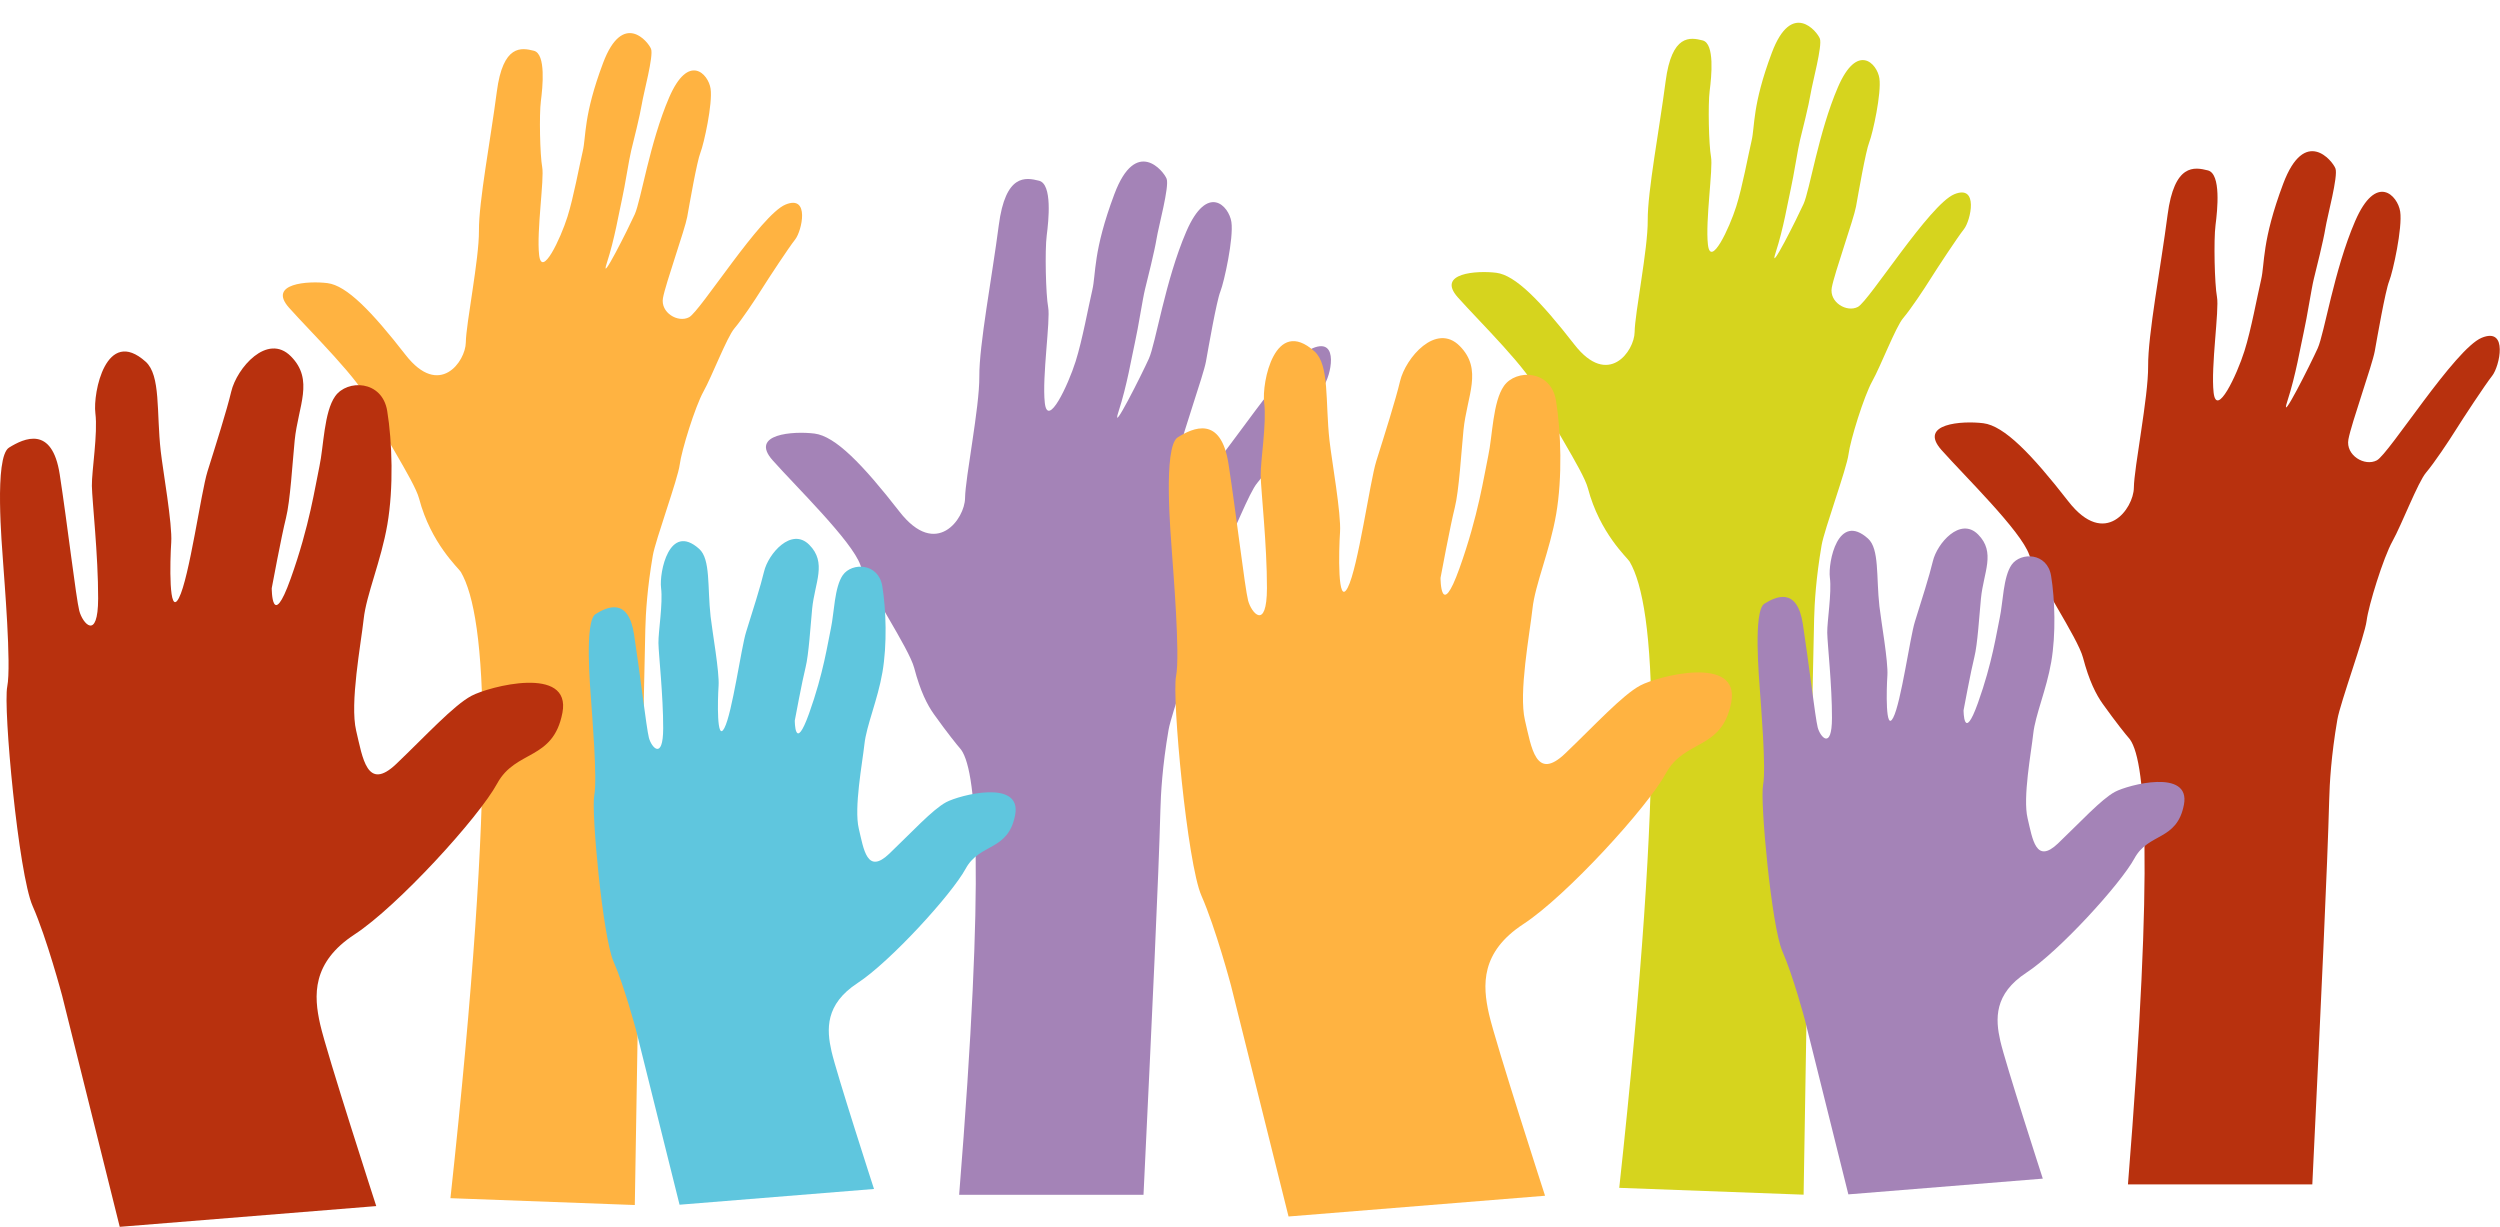
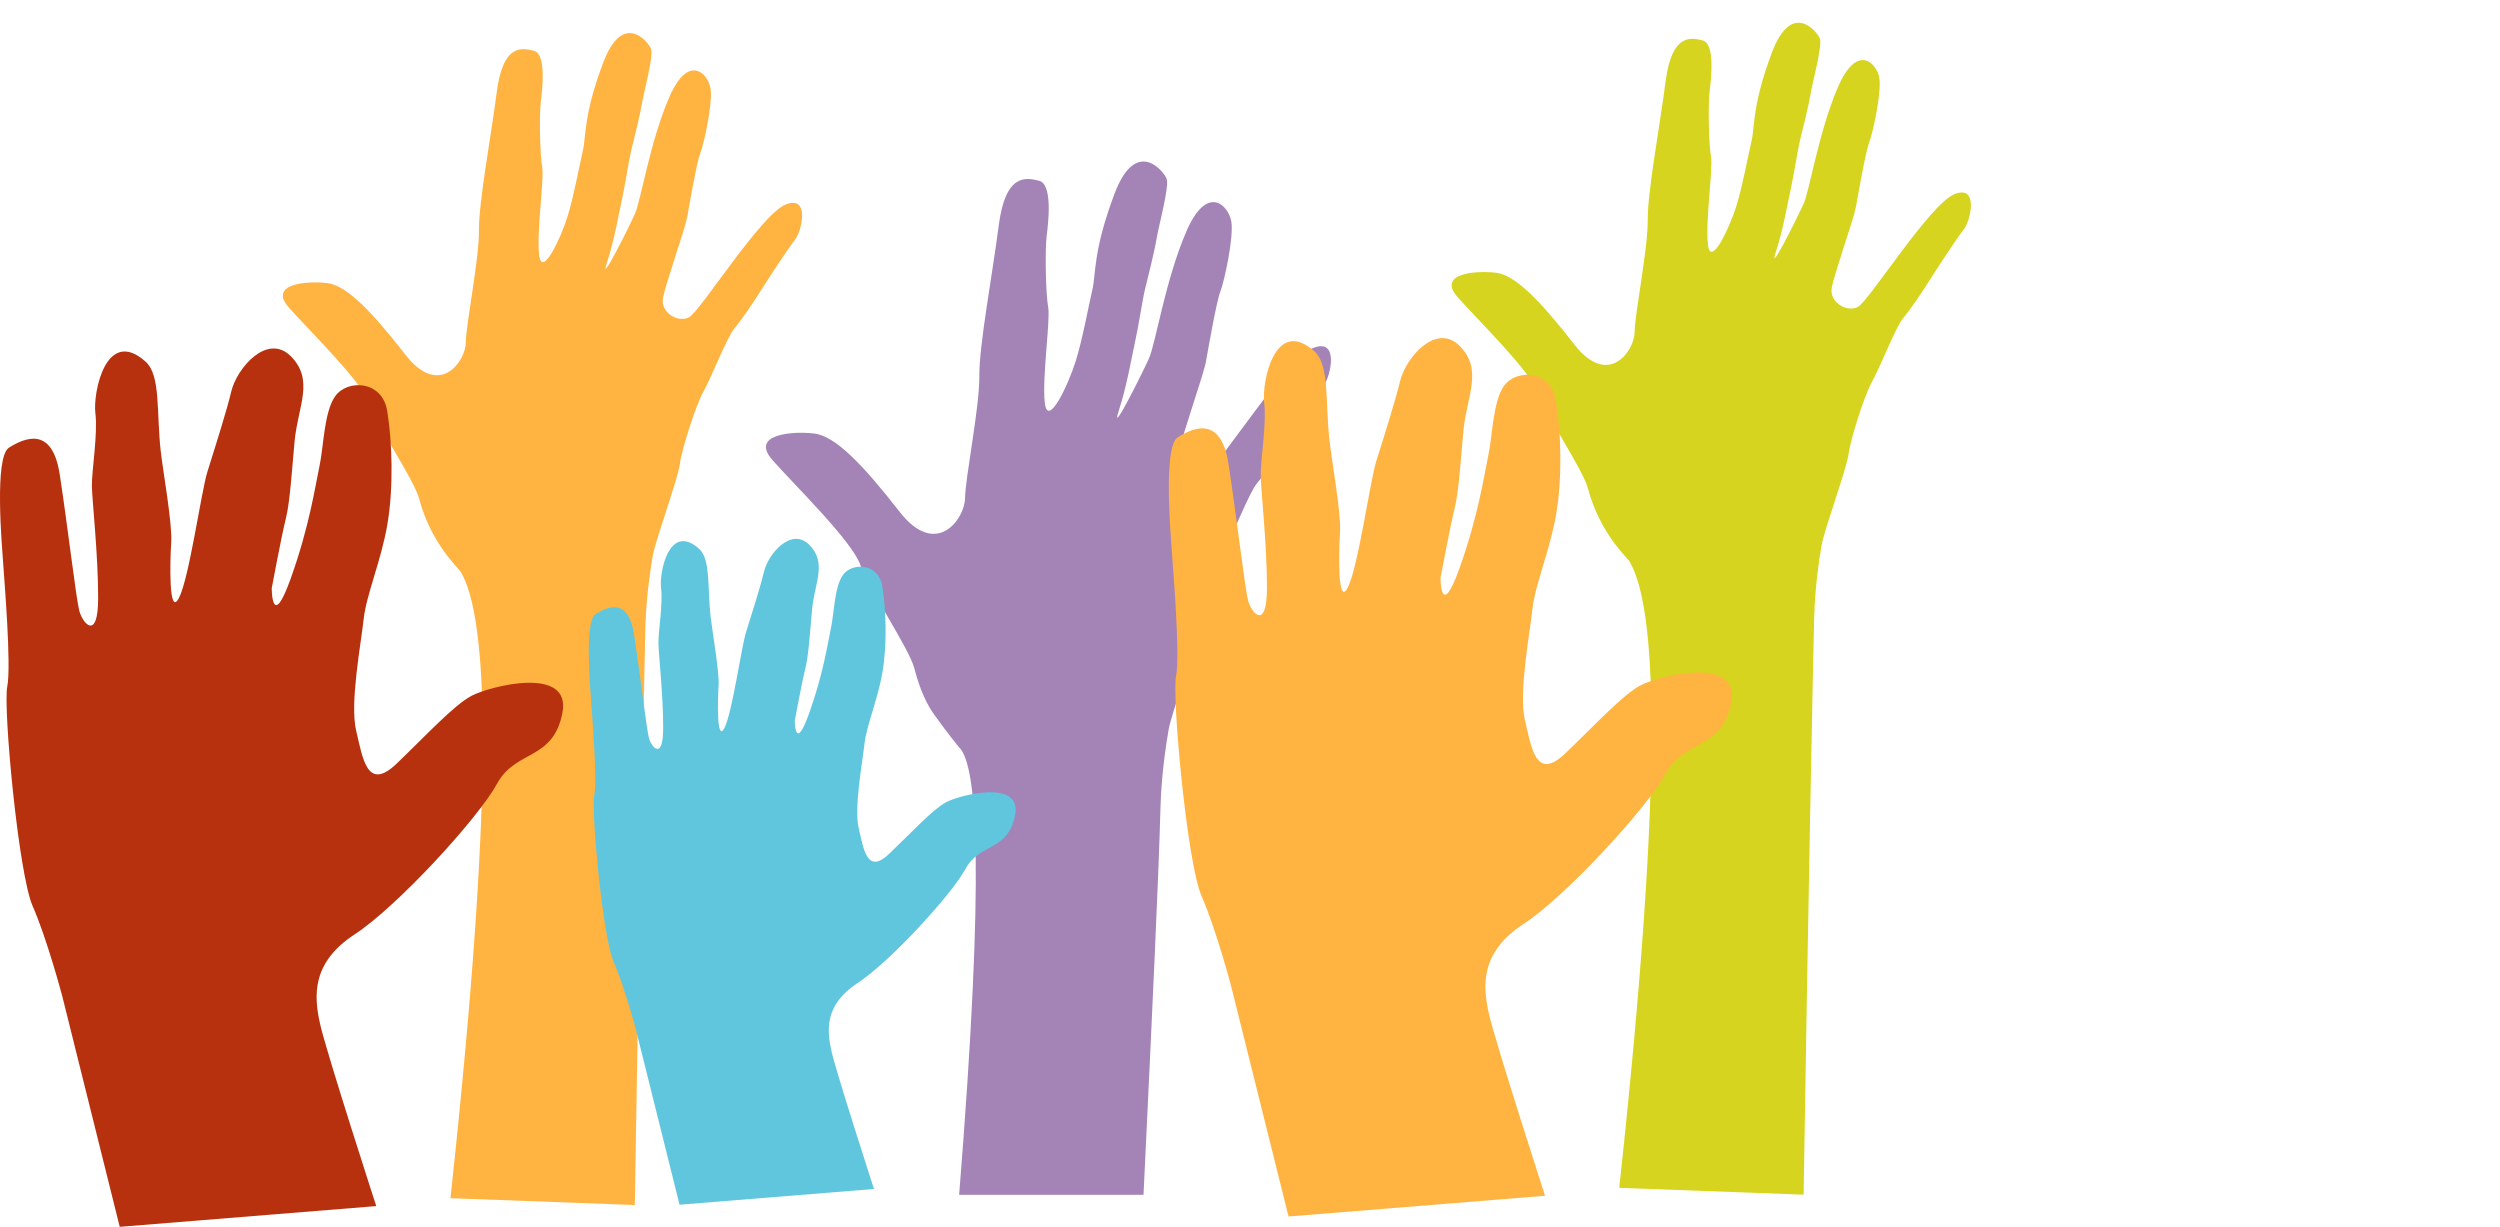
<svg xmlns="http://www.w3.org/2000/svg" fill="#000000" height="237.3" preserveAspectRatio="xMidYMid meet" version="1" viewBox="0.0 -4.4 483.4 237.3" width="483.4" zoomAndPan="magnify">
  <defs>
    <clipPath id="a">
      <path d="M 0 62 L 109 62 L 109 232.82 L 0 232.82 Z M 0 62" />
    </clipPath>
    <clipPath id="b">
-       <path d="M 374 24 L 483.359 24 L 483.359 225 L 374 225 Z M 374 24" />
-     </clipPath>
+       </clipPath>
  </defs>
  <g>
    <g id="change1_1">
      <path d="M 122.746 228.602 C 123.656 170.785 124.52 128.516 124.781 117.23 C 124.855 114.18 125.148 109.312 126.23 103 C 126.742 100.016 131.09 88.168 131.43 85.441 C 131.773 82.715 134.414 74.191 136.031 71.293 C 137.652 68.395 140.551 60.812 142 59.105 C 143.449 57.402 146.004 53.566 147.281 51.52 C 148.562 49.477 152.48 43.512 153.762 41.891 C 155.039 40.27 156.656 33.195 151.887 35.156 C 147.113 37.117 135.406 55.789 133.25 56.938 C 131.09 58.086 127.68 56.039 128.191 53.227 C 128.703 50.414 132.453 39.93 132.879 37.543 C 133.305 35.156 134.754 26.805 135.438 25.102 C 136.117 23.395 137.824 15.598 137.398 12.742 C 136.973 9.887 133.137 5.754 129.387 14.445 C 125.637 23.141 123.93 34.391 122.738 37.031 C 121.547 39.676 115.828 51.082 117.344 46.426 C 118.859 41.77 119.664 36.793 120.262 34.152 C 120.859 31.508 121.629 26.379 122.055 24.676 C 122.48 22.969 123.762 17.855 124.102 15.727 C 124.441 13.594 126.402 6.438 125.891 5.07 C 125.379 3.707 120.438 -2.43 116.602 7.801 C 112.766 18.027 113.363 21.945 112.68 24.844 C 112 27.742 110.93 33.68 109.723 37.52 C 108.387 41.75 104.754 49.477 104.242 44.875 C 103.73 40.27 105.266 30.215 104.84 27.914 C 104.414 25.613 104.242 17.77 104.586 15.129 C 104.926 12.488 105.605 6.008 103.223 5.414 C 100.836 4.816 97.254 4.137 96.062 13.34 C 94.867 22.543 92.562 34.652 92.609 40.191 C 92.652 45.727 90.109 58.191 90.07 61.824 C 90.027 65.461 84.98 72.656 78.418 64.219 C 71.855 55.781 67.027 50.805 63.316 50.344 C 59.605 49.879 51.691 50.375 55.879 55.09 C 60.066 59.805 69.996 69.453 71.48 73.723 C 72.965 77.988 80.109 88.473 81.035 92 C 83.328 100.707 88.664 105.438 89.109 106.195 C 94.156 114.812 96.039 144.898 87.098 227.281 C 98.98 227.723 110.863 228.16 122.746 228.602" fill="#ffb341" />
    </g>
    <g id="change2_1">
      <path d="M 221.109 226.621 C 222.812 191.16 224.039 164.984 224.375 152.219 C 224.457 149.109 224.742 143.777 225.953 136.73 C 226.508 133.484 231.238 120.598 231.609 117.629 C 231.98 114.66 234.855 105.387 236.617 102.234 C 238.379 99.078 241.531 90.824 243.109 88.973 C 244.684 87.117 247.469 82.941 248.859 80.719 C 250.25 78.492 254.516 72 255.906 70.238 C 257.297 68.477 259.059 60.777 253.867 62.91 C 248.676 65.043 235.938 85.363 233.59 86.609 C 231.238 87.859 227.527 85.633 228.086 82.57 C 228.641 79.512 232.723 68.105 233.184 65.508 C 233.648 62.91 235.227 53.824 235.969 51.969 C 236.711 50.113 238.562 41.625 238.102 38.52 C 237.637 35.414 233.465 30.914 229.383 40.375 C 225.305 49.836 223.449 62.074 222.148 64.949 C 220.852 67.824 214.633 80.238 216.281 75.172 C 217.93 70.109 218.805 64.691 219.453 61.816 C 220.102 58.941 220.945 53.359 221.406 51.504 C 221.871 49.648 223.262 44.086 223.633 41.766 C 224.004 39.449 226.137 31.656 225.582 30.176 C 225.023 28.691 219.645 22.012 215.473 33.141 C 211.301 44.27 211.949 48.535 211.207 51.688 C 210.465 54.844 209.301 61.305 207.984 65.48 C 206.531 70.086 202.582 78.492 202.023 73.484 C 201.469 68.477 203.137 57.531 202.676 55.027 C 202.211 52.523 202.023 43.992 202.395 41.117 C 202.766 38.242 203.508 31.195 200.91 30.547 C 198.316 29.895 194.422 29.152 193.121 39.168 C 191.824 49.184 189.312 62.363 189.363 68.387 C 189.41 74.41 186.645 87.973 186.602 91.93 C 186.555 95.887 181.066 103.719 173.926 94.535 C 166.781 85.355 161.527 79.938 157.488 79.434 C 153.449 78.93 144.84 79.473 149.398 84.602 C 153.953 89.73 164.758 100.23 166.371 104.875 C 167.988 109.52 175.762 120.926 176.773 124.762 C 177.957 129.27 179.293 131.887 180.59 133.707 C 183.164 137.316 185.242 139.879 185.555 140.211 C 188.91 143.766 190.504 163.75 185.461 226.621 C 197.344 226.621 209.227 226.621 221.109 226.621" fill="#a483b7" />
    </g>
    <g clip-path="url(#a)" id="change3_1">
      <path d="M 23.152 232.82 L 12.023 188.152 C 12.023 188.152 9.059 177.023 6.312 170.797 C 3.566 164.57 0.582 132.453 1.402 128.352 C 2.227 124.254 0.793 107.375 0.602 104.383 C 0.41 101.387 -1.176 83.969 1.742 82.152 C 4.664 80.336 10.078 77.805 11.547 87.32 C 13.016 96.836 14.703 111.258 15.328 113.699 C 15.957 116.145 18.953 119.641 18.977 111.328 C 19 103.016 17.809 92.402 17.766 89.543 C 17.723 86.684 18.941 79.441 18.441 75.496 C 17.941 71.555 20.512 58.68 28.164 65.539 C 31.105 68.176 30.23 75.258 31.074 82.805 C 31.504 86.617 33.352 96.941 33.109 100.488 C 32.867 104.035 32.59 115.078 34.594 111.23 C 36.602 107.387 38.887 90.695 40.121 86.758 C 41.734 81.621 43.879 74.855 44.711 71.324 C 45.781 66.766 51.695 59.914 56.246 64.496 C 60.793 69.078 57.645 74.094 56.977 80.781 C 56.559 84.988 56.121 92.512 55.289 95.797 C 54.453 99.078 52.543 109.328 52.543 109.328 C 52.543 109.328 52.523 117.777 56.199 107.5 C 59.879 97.227 60.941 89.578 61.77 85.75 C 62.594 81.922 62.645 75.281 64.809 72.215 C 67.121 68.934 73.895 69.078 74.871 75.062 C 75.844 81.043 76.121 89.898 74.902 97 C 73.684 104.105 70.832 110.555 70.316 115.328 C 69.797 120.105 67.609 131.586 68.867 136.883 C 70.129 142.18 70.961 148.707 76.629 143.309 C 82.293 137.906 87.676 132.012 91.164 130.145 C 94.523 128.348 110.523 124.133 108.75 133.426 C 106.973 142.719 99.719 140.508 96.133 147.102 C 92.551 153.699 76.891 170.832 68.574 176.27 C 60.258 181.707 60.648 188.105 61.91 193.676 C 63.172 199.242 72.75 228.809 72.75 228.809 L 23.152 232.82" fill="#b8310e" />
    </g>
    <g id="change4_1">
      <path d="M 131.398 228.543 L 122.961 194.684 C 122.961 194.684 120.711 186.246 118.633 181.523 C 116.551 176.805 114.285 152.461 114.91 149.352 C 115.531 146.242 114.449 133.449 114.305 131.18 C 114.156 128.91 112.953 115.703 115.168 114.328 C 117.383 112.953 121.484 111.031 122.598 118.246 C 123.711 125.461 124.992 136.391 125.469 138.242 C 125.941 140.098 128.215 142.746 128.234 136.445 C 128.25 130.145 127.348 122.102 127.316 119.934 C 127.281 117.762 128.207 112.273 127.824 109.285 C 127.445 106.293 129.398 96.535 135.195 101.734 C 137.426 103.734 136.762 109.102 137.402 114.82 C 137.727 117.715 139.129 125.539 138.945 128.227 C 138.762 130.918 138.551 139.289 140.07 136.371 C 141.594 133.457 143.324 120.805 144.262 117.816 C 145.484 113.926 147.109 108.797 147.738 106.117 C 148.551 102.664 153.031 97.473 156.484 100.945 C 159.934 104.418 157.547 108.219 157.039 113.289 C 156.723 116.477 156.391 122.184 155.758 124.672 C 155.125 127.16 153.68 134.93 153.68 134.93 C 153.68 134.93 153.66 141.336 156.449 133.543 C 159.238 125.754 160.043 119.957 160.672 117.055 C 161.297 114.152 161.336 109.121 162.973 106.797 C 164.727 104.309 169.863 104.418 170.602 108.953 C 171.34 113.488 171.551 120.199 170.629 125.586 C 169.703 130.969 167.543 135.855 167.148 139.477 C 166.758 143.102 165.098 151.805 166.055 155.816 C 167.008 159.832 167.641 164.781 171.934 160.688 C 176.23 156.594 180.309 152.125 182.953 150.711 C 185.5 149.348 197.633 146.148 196.285 153.195 C 194.938 160.238 189.441 158.566 186.723 163.566 C 184.004 168.562 172.137 181.551 165.828 185.676 C 159.523 189.797 159.82 194.648 160.777 198.867 C 161.734 203.09 168.996 225.5 168.996 225.5 L 131.398 228.543" fill="#5fc6de" />
    </g>
    <g id="change5_1">
      <path d="M 348.746 226.602 C 349.656 168.785 350.516 126.516 350.781 115.23 C 350.855 112.18 351.148 107.312 352.23 101 C 352.742 98.016 357.09 86.168 357.43 83.441 C 357.773 80.715 360.414 72.191 362.031 69.293 C 363.652 66.395 366.551 58.812 368 57.105 C 369.449 55.402 372.004 51.566 373.281 49.52 C 374.562 47.477 378.48 41.512 379.762 39.891 C 381.039 38.27 382.66 31.195 377.887 33.156 C 373.113 35.117 361.41 53.789 359.25 54.938 C 357.09 56.086 353.68 54.039 354.191 51.227 C 354.703 48.414 358.453 37.93 358.879 35.543 C 359.305 33.156 360.754 24.805 361.438 23.102 C 362.117 21.395 363.824 13.598 363.398 10.742 C 362.973 7.887 359.137 3.754 355.387 12.445 C 351.637 21.141 349.93 32.391 348.738 35.031 C 347.547 37.676 341.832 49.082 343.344 44.426 C 344.859 39.77 345.664 34.793 346.262 32.152 C 346.855 29.508 347.629 24.379 348.055 22.676 C 348.48 20.969 349.762 15.855 350.102 13.727 C 350.441 11.594 352.402 4.438 351.891 3.07 C 351.379 1.707 346.438 -4.43 342.602 5.801 C 338.766 16.027 339.363 19.945 338.68 22.844 C 338 25.742 336.93 31.68 335.719 35.52 C 334.387 39.75 330.754 47.477 330.242 42.875 C 329.73 38.27 331.266 28.215 330.84 25.914 C 330.414 23.613 330.242 15.77 330.586 13.129 C 330.926 10.488 331.605 4.008 329.219 3.414 C 326.836 2.816 323.254 2.137 322.062 11.34 C 320.867 20.543 318.562 32.652 318.605 38.191 C 318.652 43.727 316.109 56.191 316.07 59.824 C 316.027 63.461 310.98 70.656 304.422 62.219 C 297.855 53.781 293.027 48.805 289.316 48.344 C 285.605 47.879 277.691 48.375 281.879 53.09 C 286.066 57.805 295.996 67.453 297.48 71.723 C 298.965 75.988 306.109 86.473 307.035 90 C 309.328 98.707 314.664 103.438 315.105 104.195 C 320.156 112.812 322.039 142.898 313.098 225.281 C 324.98 225.723 336.863 226.16 348.746 226.602" fill="#d6d41e" />
    </g>
    <g clip-path="url(#b)" id="change3_2">
      <path d="M 447.109 224.621 C 448.812 189.16 450.039 162.984 450.375 150.219 C 450.457 147.109 450.742 141.777 451.953 134.73 C 452.508 131.484 457.238 118.598 457.609 115.629 C 457.98 112.66 460.855 103.387 462.617 100.234 C 464.379 97.078 467.531 88.824 469.109 86.973 C 470.684 85.117 473.469 80.941 474.859 78.719 C 476.25 76.492 480.516 70 481.906 68.238 C 483.297 66.477 485.059 58.777 479.867 60.91 C 474.676 63.043 461.938 83.363 459.59 84.609 C 457.238 85.859 453.527 83.633 454.086 80.57 C 454.641 77.512 458.723 66.105 459.184 63.508 C 459.648 60.91 461.227 51.824 461.969 49.969 C 462.711 48.113 464.562 39.625 464.102 36.52 C 463.637 33.414 459.465 28.914 455.383 38.375 C 451.301 47.836 449.449 60.074 448.148 62.949 C 446.852 65.824 440.633 78.238 442.281 73.172 C 443.93 68.109 444.805 62.691 445.453 59.816 C 446.102 56.941 446.945 51.359 447.406 49.504 C 447.871 47.648 449.262 42.086 449.633 39.766 C 450.004 37.449 452.137 29.656 451.582 28.176 C 451.023 26.691 445.645 20.012 441.473 31.141 C 437.301 42.27 437.949 46.535 437.207 49.688 C 436.465 52.844 435.301 59.305 433.984 63.48 C 432.535 68.086 428.582 76.492 428.023 71.484 C 427.469 66.477 429.137 55.531 428.676 53.027 C 428.211 50.523 428.023 41.992 428.395 39.117 C 428.766 36.242 429.508 29.195 426.91 28.547 C 424.316 27.895 420.422 27.152 419.121 37.168 C 417.824 47.184 415.312 60.363 415.363 66.387 C 415.41 72.41 412.645 85.973 412.602 89.93 C 412.555 93.887 407.066 101.719 399.926 92.535 C 392.785 83.355 387.527 77.938 383.488 77.434 C 379.449 76.93 370.84 77.473 375.398 82.602 C 379.953 87.73 390.758 98.23 392.371 102.875 C 393.988 107.52 401.762 118.926 402.77 122.762 C 403.957 127.27 405.293 129.887 406.59 131.707 C 409.164 135.316 411.242 137.879 411.555 138.211 C 414.91 141.766 416.504 161.75 411.461 224.621 C 423.344 224.621 435.227 224.621 447.109 224.621" fill="#b8310e" />
    </g>
    <g id="change1_2">
      <path d="M 249.152 230.82 L 238.023 186.152 C 238.023 186.152 235.059 175.023 232.312 168.797 C 229.566 162.57 226.578 130.453 227.402 126.352 C 228.227 122.254 226.797 105.375 226.602 102.383 C 226.41 99.387 224.824 81.969 227.742 80.152 C 230.664 78.336 236.078 75.805 237.547 85.32 C 239.016 94.836 240.703 109.258 241.328 111.699 C 241.953 114.145 244.953 117.641 244.977 109.328 C 245 101.016 243.809 90.402 243.766 87.543 C 243.723 84.684 244.941 77.441 244.441 73.496 C 243.941 69.555 246.512 56.68 254.164 63.539 C 257.105 66.176 256.23 73.258 257.074 80.805 C 257.504 84.617 259.348 94.941 259.109 98.488 C 258.867 102.035 258.59 113.078 260.594 109.23 C 262.602 105.387 264.887 88.695 266.121 84.758 C 267.734 79.621 269.879 72.855 270.711 69.324 C 271.781 64.766 277.695 57.914 282.246 62.496 C 286.797 67.078 283.645 72.094 282.977 78.781 C 282.559 82.988 282.121 90.512 281.289 93.797 C 280.453 97.078 278.543 107.328 278.543 107.328 C 278.543 107.328 278.523 115.777 282.199 105.5 C 285.879 95.227 286.941 87.578 287.766 83.75 C 288.594 79.922 288.645 73.281 290.809 70.215 C 293.117 66.934 299.895 67.078 300.867 73.062 C 301.844 79.043 302.121 87.898 300.902 95 C 299.684 102.105 296.832 108.555 296.316 113.328 C 295.797 118.105 293.609 129.586 294.867 134.883 C 296.129 140.18 296.961 146.707 302.629 141.309 C 308.293 135.906 313.676 130.012 317.164 128.145 C 320.523 126.348 336.523 122.133 334.75 131.426 C 332.973 140.719 325.719 138.508 322.137 145.102 C 318.551 151.699 302.891 168.832 294.574 174.27 C 286.258 179.707 286.648 186.105 287.91 191.676 C 289.172 197.242 298.75 226.809 298.75 226.809 L 249.152 230.82" fill="#ffb341" />
    </g>
    <g id="change2_2">
-       <path d="M 357.398 226.543 L 348.961 192.684 C 348.961 192.684 346.711 184.246 344.633 179.523 C 342.551 174.805 340.285 150.461 340.91 147.352 C 341.535 144.242 340.449 131.449 340.301 129.18 C 340.156 126.91 338.953 113.703 341.168 112.328 C 343.383 110.953 347.484 109.031 348.598 116.246 C 349.711 123.461 350.992 134.391 351.469 136.242 C 351.941 138.098 354.215 140.746 354.23 134.445 C 354.25 128.145 353.348 120.102 353.316 117.934 C 353.281 115.762 354.207 110.273 353.824 107.285 C 353.445 104.293 355.395 94.535 361.195 99.734 C 363.426 101.734 362.762 107.102 363.402 112.82 C 363.727 115.715 365.129 123.539 364.945 126.227 C 364.762 128.918 364.551 137.289 366.07 134.371 C 367.594 131.457 369.324 118.805 370.262 115.816 C 371.484 111.926 373.109 106.797 373.738 104.117 C 374.551 100.664 379.035 95.473 382.484 98.945 C 385.934 102.418 383.547 106.219 383.039 111.289 C 382.723 114.477 382.391 120.184 381.758 122.672 C 381.125 125.16 379.676 132.93 379.676 132.93 C 379.676 132.93 379.66 139.336 382.449 131.543 C 385.238 123.754 386.043 117.957 386.672 115.055 C 387.297 112.152 387.336 107.121 388.973 104.797 C 390.727 102.309 395.863 102.418 396.602 106.953 C 397.34 111.488 397.551 118.199 396.629 123.586 C 395.703 128.969 393.543 133.855 393.148 137.477 C 392.758 141.102 391.098 149.805 392.055 153.816 C 393.008 157.832 393.641 162.781 397.934 158.688 C 402.23 154.594 406.309 150.125 408.953 148.711 C 411.5 147.348 423.633 144.148 422.285 151.195 C 420.938 158.238 415.438 156.566 412.723 161.566 C 410.004 166.562 398.137 179.551 391.828 183.676 C 385.523 187.797 385.82 192.648 386.777 196.867 C 387.734 201.09 394.996 223.5 394.996 223.5 L 357.398 226.543" fill="#a483b7" />
-     </g>
+       </g>
  </g>
</svg>